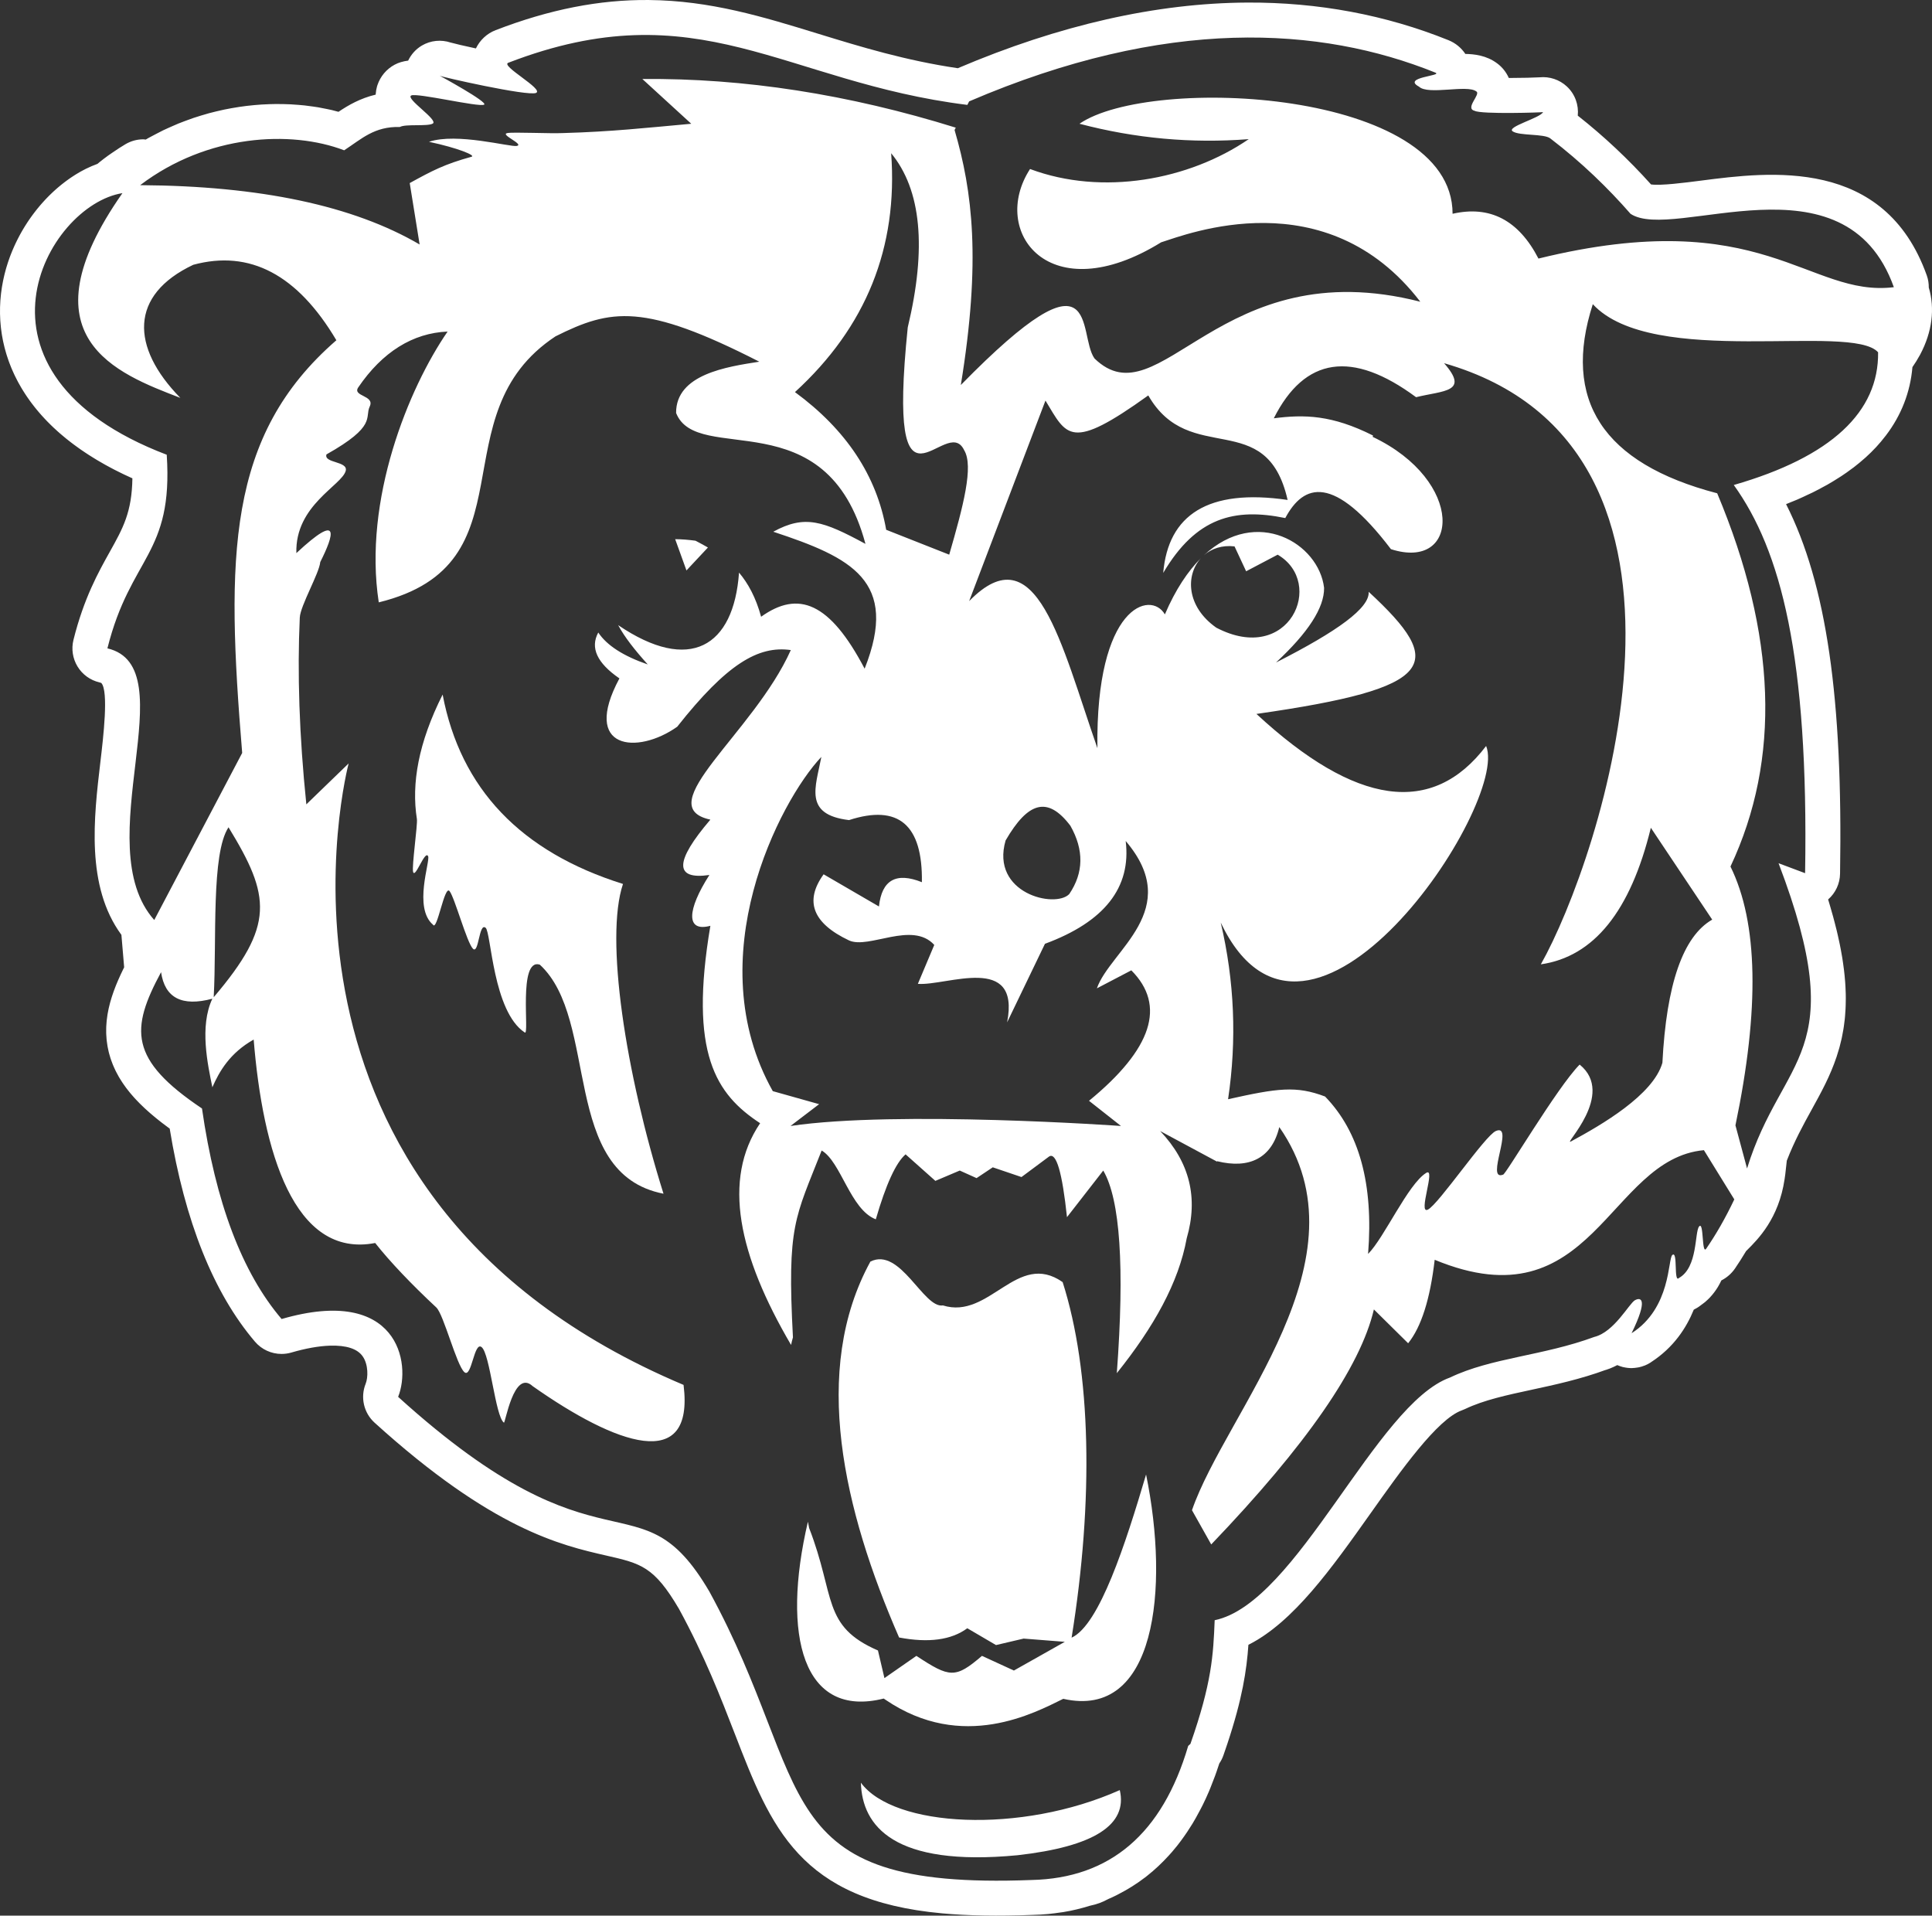
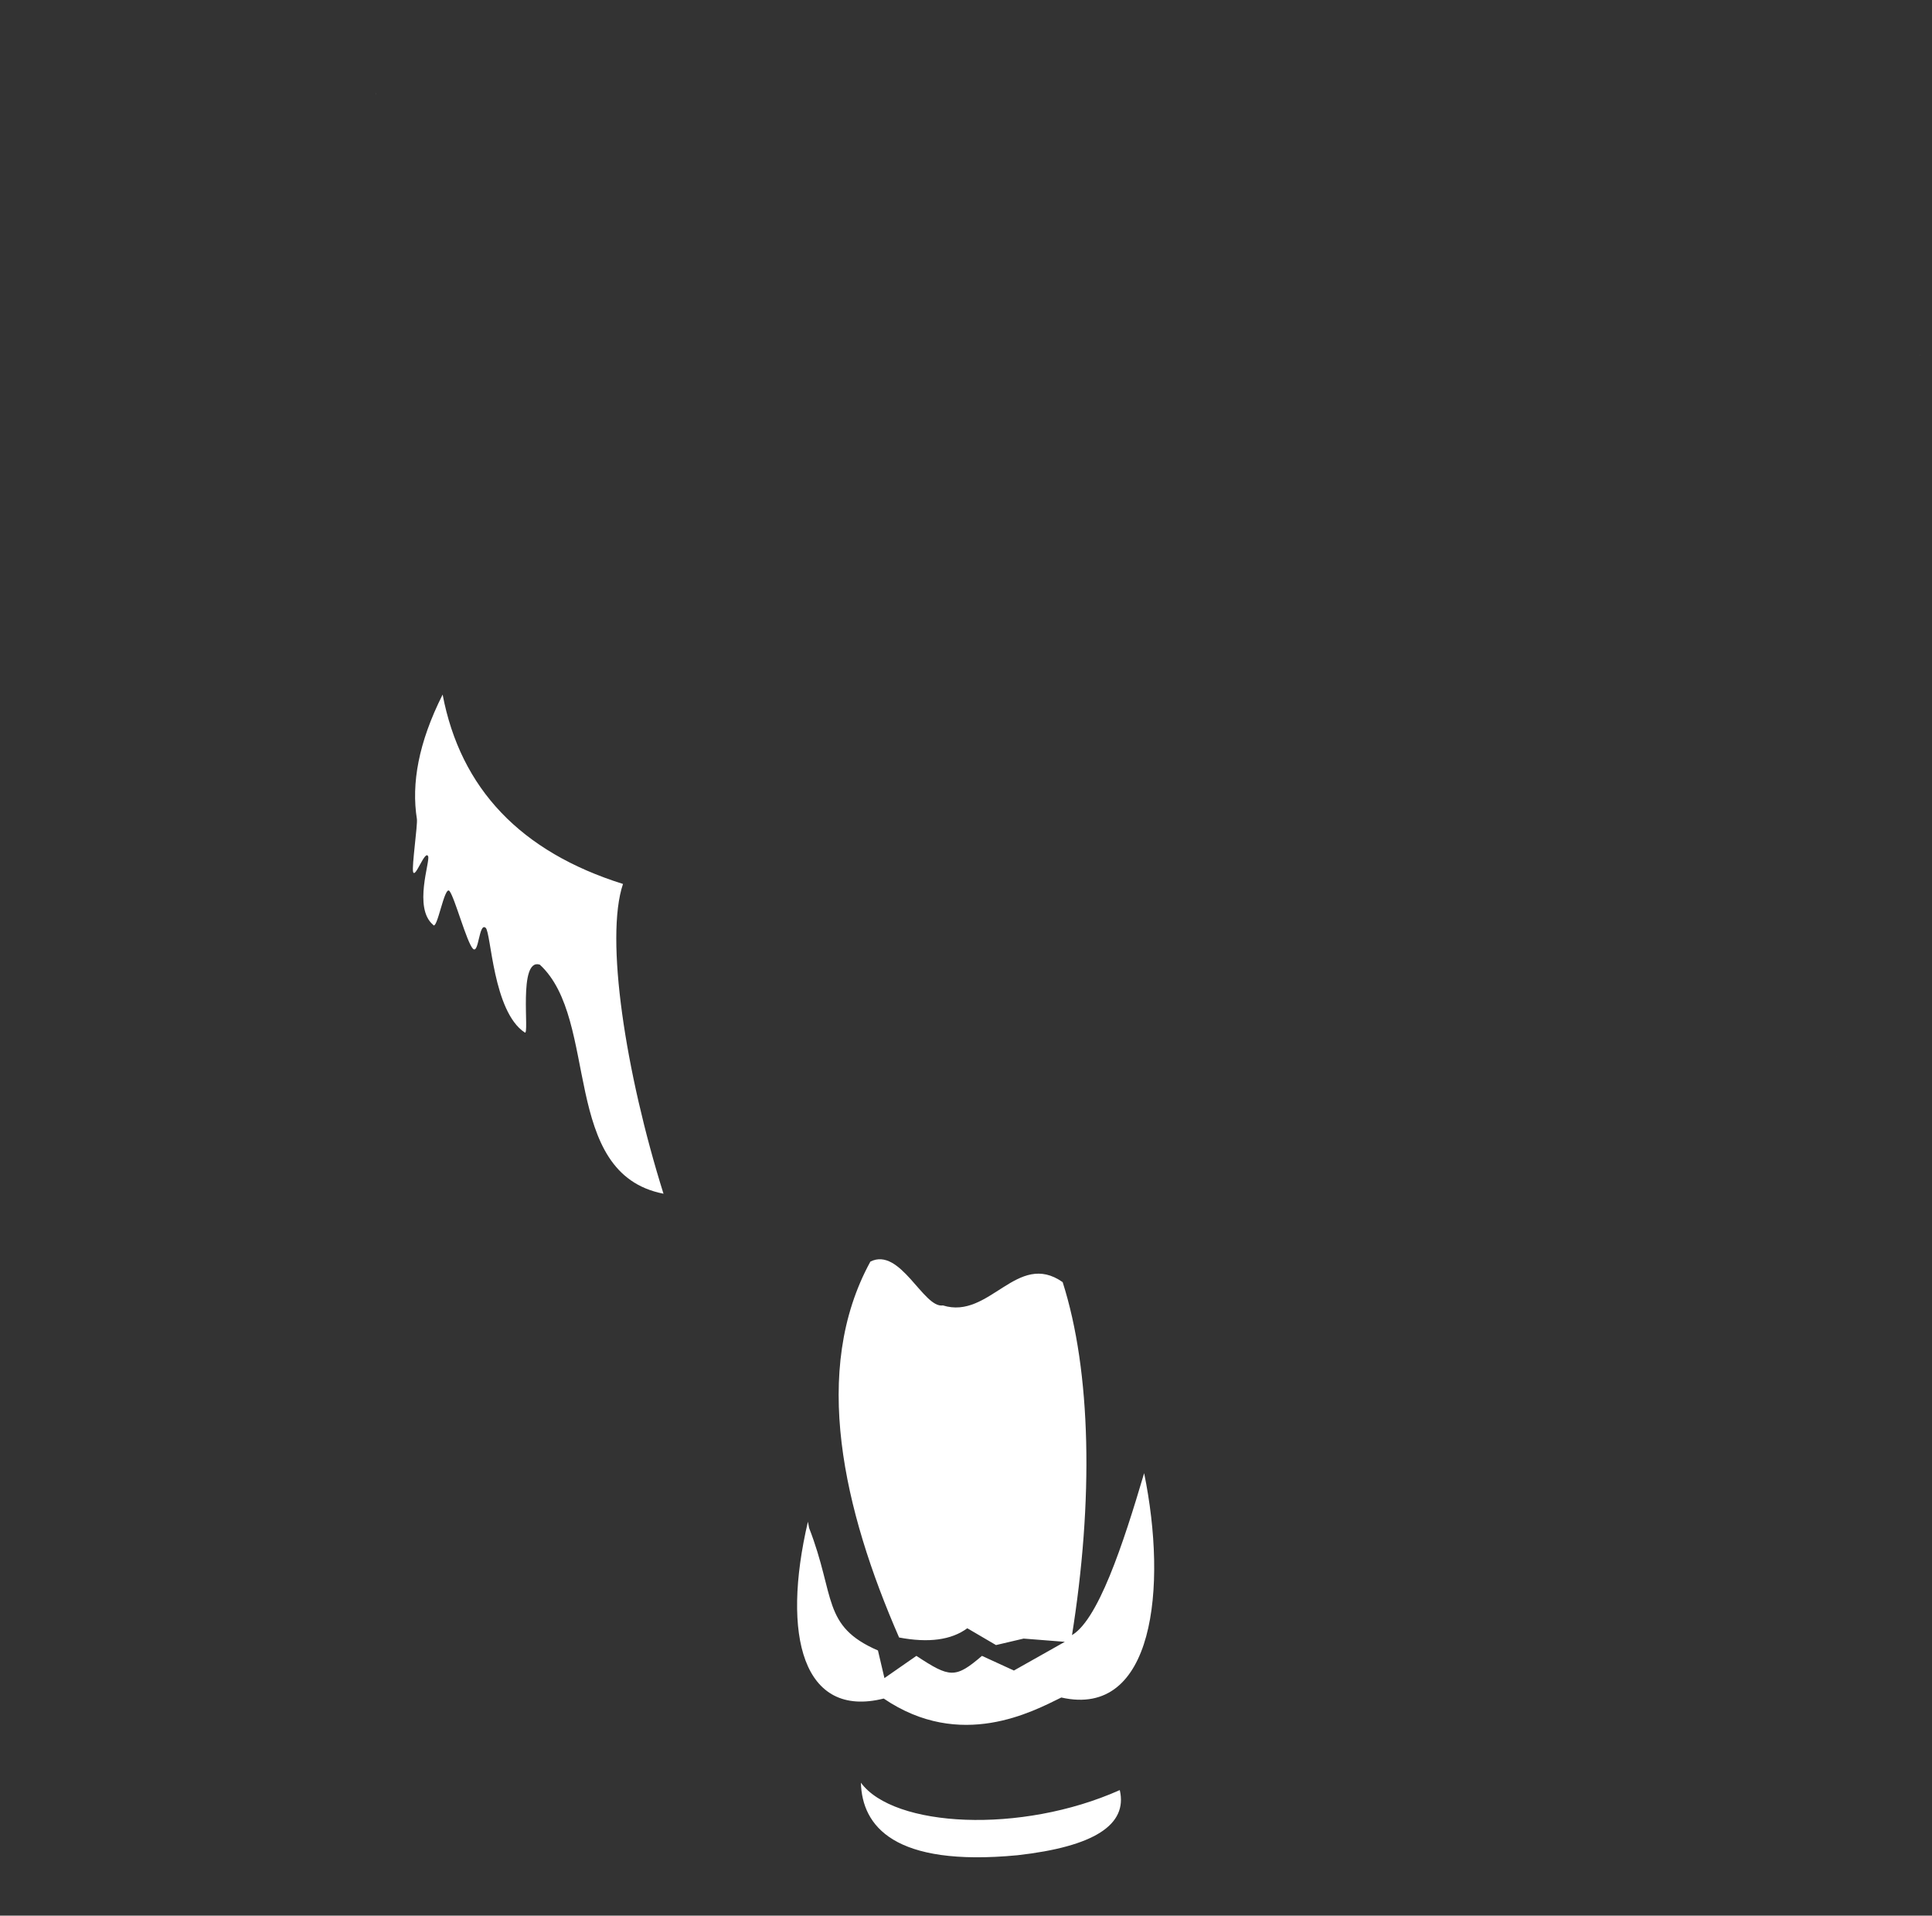
<svg xmlns="http://www.w3.org/2000/svg" id="Layer_1" viewBox="0 0 234.886 232.87">
  <rect x="0" y="0" width="234.886" height="232.87" fill="#333333" stroke="none" />
  <defs>
    <style>.cls-1{fill:#fff;stroke-width:0px;}</style>
  </defs>
  <path class="cls-1" d="m45.681,11.417c.004-.052.003-.104.009-.156-.005.048-.01.096-.014.143-.003.036-.005.067-.006.101q.001,0,.002-0c.001-.028.007-.058.009-.088Z" />
  <polygon class="cls-1" points="223.296 128.446 223.295 128.447 223.292 128.456 223.296 128.446" />
  <path class="cls-1" d="m136.059,230.228c-.021.012-.045.02-.067.032-.046.023-.089.052-.134.075.067-.033.135-.069.201-.107Z" />
-   <path class="cls-1" d="m233.439,43.121c.02-.035.037-.069.055-.104-.011.021-.024.042-.035.063-.008.014-.012.027-.02.041Z" />
  <path class="cls-1" d="m233.435,43.13c-.01.02-.025.038-.035.058-.023.041-.043.083-.066.122.035-.059.068-.119.102-.179Z" />
-   <path class="cls-1" d="m86.066,66.556c-.498-.289-1.005-.562-1.517-.827-.851-.113-1.671-.183-2.463-.185l1.371,3.799,2.609-2.787Z" />
  <path class="cls-1" d="m223.331,128.337c-.014.043-.023.069-.036.109 0-.001 0-.001.001-.002.01-.031.024-.076.035-.108Z" />
-   <path class="cls-1" d="m234.495,34.962c.006-.5-.072-1.002-.244-1.484-5.148-14.403-19.121-12.597-27.468-11.519-1.975.255-4.859.627-6.055.461-2.758-3.071-5.746-5.876-8.908-8.363.131-1.289-.322-2.615-1.334-3.551-.896-.83-2.1-1.226-3.302-1.108-.558.038-2.192.079-3.747.082-.313-.703-.791-1.31-1.408-1.769-1.316-.994-2.84-1.137-3.877-1.156-.485-.73-1.191-1.324-2.062-1.674-7.627-3.074-15.849-4.611-24.439-4.569-11.069.054-22.912,2.742-35.204,7.981-6.358-.941-11.735-2.581-16.937-4.18C92.751,2.034,86.366.071,78.88.002c-5.995-.056-12.086,1.143-18.621,3.664-1.075.416-1.92,1.222-2.399,2.221-1.413-.303-2.61-.581-3.079-.717.004.001.009.004.013.005-1.16-.388-2.443-.267-3.516.37-.734.437-1.299,1.079-1.656,1.825-.617.079-1.156.232-1.645.496-.995.537-1.736,1.42-2.092,2.488-.017.051-.033.102-.048.154-.084.289-.134.604-.156.909-.002.029-.003.058-.005.087-.002,0-.003 0-.004 0-0.0.011-.003.021-.003.031 0-.011.002-.021.002-.031-1.886.448-3.341,1.295-4.517,2.088-.277-.077-.546-.151-.838-.219-.192-.045-.369-.08-.51-.108l-.15-.03c-.343-.071-.636-.133-.959-.187-.204-.035-.396-.061-.564-.085l-.155-.021c-.327-.047-.622-.089-.941-.124-.224-.025-.44-.042-.63-.058l-.139-.011c-.288-.024-.603-.05-.942-.066-.247-.013-.491-.02-.705-.024l-.096-.003c-.274-.006-.601-.013-.947-.011-.303.002-.588.011-.832.018-.349.012-.66.027-.955.045-.27.017-.548.039-.855.067-.312.028-.635.062-.959.101-.296.036-.591.075-.875.118-.278.041-.585.092-.96.159-.35.063-.62.115-.879.168-.352.074-.676.15-.975.222-.268.065-.569.138-.885.223-.347.094-.662.19-.966.283-.011.003-.133.041-.133.041-.231.07-.492.149-.768.243-.315.106-.617.219-.884.319l-.089.033c-0,0-.161.06-.161.06-.215.079-.459.17-.72.277-.304.123-.59.252-.843.366l-.143.064c-.001,0-.195.086-.195.086-.196.086-.418.184-.659.301-.302.145-.584.295-.833.428l-.183.097c-.006.004-.204.106-.204.106-.175.09-.374.193-.596.318-.105.059-.203.119-.304.179-.1-.007-.199-.031-.299-.031-.763,0-1.513.206-2.169.595-.496.294-.99.612-1.556,1.002-.165.111-.347.236-.541.374-.379.275-.732.544-1.069.815-.073.058-.157.134-.232.196-.478.177-.95.373-1.413.604-.231.116-.37.192-.482.253-.066.036-.124.066-.194.106-.106.059-.217.126-.307.18-.01.006-.079.047-.088.053.004-.002-.021.012-.021.012-.018.011-.117.07-.135.082-.136.084-.242.154-.328.21-.03.019-.063.042-.063.042-.049.031-.115.074-.191.125-.13.088-.241.168-.338.237-.046.033-.204.147-.204.147-.121.089-.212.159-.292.221-.113.086-.182.14-.259.201-.11.087-.215.175-.299.245-.086.072-.152.126-.225.188-.094.081-.177.155-.25.22-.063.056-.264.238-.264.238-.099.092-.19.179-.273.259-.062.06-.142.136-.228.221-.001.001-.245.249-.245.249-.042.043-.235.244-.235.244-.015.016-.248.271-.248.271.006-.006-.221.247-.221.247-.079.09-.155.179-.24.279-.052.061-.125.148-.21.253-.016.02-.177.22-.177.22-.137.173-.21.267-.279.359-.058.077-.13.172-.195.261-.081.11-.151.207-.219.302-.001.002-.194.278-.194.278-.071.104-.141.209-.211.315-.07.106-.132.203-.191.297.006-.011-.193.31-.193.31-.008.013-.168.279-.168.279-.078.133-.144.247-.207.36-.045.08-.101.18-.159.288-.056.104-.117.218-.187.356-.001.002-.142.279-.142.279-.069.137-.129.264-.185.382-.048.103-.091.194-.138.297-.062.135-.118.266-.17.387-.021.048-.118.277-.118.277-.065.159-.119.296-.166.418.005-.012-.105.275-.105.275-.062.169-.112.313-.158.447-.04.115-.065.189-.092.274-.054.163-.103.325-.144.462-.026.087-.051.167-.077.261-.051.18-.093.34-.13.487-.027.101-.045.17-.064.251-.046.187-.083.362-.116.516-.019.084-.034.151-.049.23-.043.21-.075.402-.103.565-.011.061-.022.123-.034.196-.039.248-.069.479-.091.654,0-.002-.008.054-.016.123-.125,1.08-.154,2.166-.088,3.232.003.047.01.14.015.187.011.185.031.415.056.639.004.034.019.155.023.189l.001.013c.022.179.048.388.083.613.013.082.025.153.034.205.037.211.07.404.114.619.02.096.036.168.048.221.048.215.089.4.141.605.023.092.044.167.06.222.058.212.108.397.17.6.029.096.054.169.073.228.076.234.133.407.198.589.04.112.076.205.104.28.07.185.137.36.217.552.036.086.072.17.101.237.095.218.17.388.256.571.049.104.095.197.132.272.086.175.173.35.272.537.048.091.1.185.141.26.134.242.22.393.304.536.075.127.143.236.199.328.098.159.195.312.292.461.068.105.139.209.209.313.111.164.22.319.328.469.074.102.154.211.229.311.114.152.232.305.349.453.08.1.164.206.249.31.12.146.245.293.373.441-.004-.004.267.304.267.304.122.136.249.274.394.429.114.121.208.219.297.31.143.147.282.284.41.41.011.01.314.303.314.303.136.128.277.258.45.414.033.03.329.293.329.293.167.145.33.282.471.399-.011-.009.34.281.34.281.169.136.322.255.503.395.121.093.238.184.366.279.179.134.352.257.518.377.066.048.384.273.384.273.196.136.379.257.556.375l.088.058.307.202c.186.119.36.227.529.331.061.038.163.101.163.101l.299.183c.213.127.413.241.606.351.019.011.116.067.116.067.096.056.206.119.329.187.182.101.36.196.533.288l.117.062c.014.007.133.071.133.071l.301.159c.239.123.469.235.691.345.024.012.141.07.141.07.09.045.191.096.308.15.254.122.511.239.758.351.046.021.15.069.15.069.035.017.083.039.125.058-.065,4.113-1.133,6.041-2.74,8.917-1.406,2.517-3.156,5.648-4.424,10.717-.276,1.104-.098,2.272.494,3.244.592.971,1.549,1.665,2.657,1.925.145.034.218.068.24.082.898,1.007.238,6.582-.117,9.58-.803,6.782-1.785,15.128,2.554,21.031l.334,3.946c-.048.098-.086.173-.086.173-.003.007-.053.108-.053.108-.102.208-.188.392-.268.562-.032.068-.048.104-.048.104-.105.229-.184.403-.256.571.01-.021-.058.133-.058.133-.077.18-.151.357-.219.525-.005.013-.044.112-.049.125l-.013.032c-.08.204-.144.371-.202.532-.003.01-.036.099-.039.108l-.009.027c-.077.22-.135.387-.185.545-.006.019-.035.111-.041.131l-.009.03c-.051.165-.106.347-.16.542-.018.065-.034.127-.045.172-.056.213-.096.377-.131.533-.018.081-.031.148-.04.191-.046.224-.078.388-.105.55-.004.029-.022.147-.027.178l-.002.019c-.023.151-.049.333-.072.537-.01.089-.017.172-.021.222-.015.171-.03.347-.039.548-.002.038-.005.168-.005.207l-0.0.019c-.003.137-.007.324-.002.537.001.043.006.178.009.221l.001.018c.007.162.017.352.038.561.008.088.019.175.026.226.019.158.042.343.078.554.013.081.032.171.042.225.031.162.067.339.115.536.034.131.056.209.071.261.04.149.087.316.147.504.044.132.072.208.091.259.05.14.111.312.189.505.047.116.089.208.116.269.054.124.126.287.216.471.051.103.095.185.124.24.077.146.159.304.26.481.054.091.098.162.126.209.027.045.04.065.04.065.067.11.15.247.252.401.065.098.119.176.155.227.028.04.052.074.052.074.07.102.157.227.262.369.075.1.133.173.175.226.039.049.08.102.08.102.07.09.158.203.264.33.066.08.135.158.186.216.046.052.095.11.095.11.071.082.159.184.264.299.08.088.16.17.224.238.044.045.1.104.1.104.069.073.156.164.255.264.101.102.194.191.271.264.033.033.095.092.095.092.07.068.157.154.256.246.125.116.229.209.321.291.049.043.122.109.122.109.06.055.133.122.218.195.139.121.26.221.367.31l.07.059c.105.089.182.154.27.226.145.118.289.232.416.331l.081.064c.01.008.075.06.075.06l.153.121c.222.17.443.337.701.526.004.004.098.074.098.074.049.035.102.072.152.108,1.841,11.275,5.322,19.987,10.366,25.904.807.948,1.99,1.493,3.234,1.493.401,0,.801-.057,1.186-.168,1.767-.515,3.35-.796,4.705-.838,1.993-.061,3.331.377,3.975,1.301.703,1.006.66,2.58.359,3.329-.665,1.651-.231,3.541,1.088,4.735,14.331,12.991,22.66,14.893,28.172,16.152,4.215.961,5.802,1.326,8.829,6.476,3.127,5.73,5.087,10.791,6.816,15.256,4.364,11.269,7.811,20.17,25.174,21.76,3.181.29,6.786.351,11.026.188.578-.012,1.235-.05,1.884-.109.543-.049,1.054-.123,1.488-.187-.036.005,0,.001,0,.001.082-.01.206-.024.356-.049,1.072-.174,2.152-.437,3.206-.764.208-.043.398-.09.575-.141.033-.008.064-.016.094-.023.007-.002.012-.004.018-.005.002-.001.007-.003.011-.003-.004,0-.007.002-.011.002.376-.11.692-.228.986-.364.203-.096.367-.181.5-.248l.153-.077c-.088.045-.149.072-.241.111.43-.182.854-.378,1.259-.582-.109.055-.22.104-.332.15.159-.064.326-.148.481-.233,1.126-.576,2.212-1.255,3.224-2.031.078-.06.162-.126.252-.196.924-.731,1.811-1.562,2.63-2.463.114-.125.253-.277.398-.446.233-.271.443-.524.643-.775.159-.2.302-.393.43-.564.003-.004.062-.083.065-.087.273-.373.518-.72.743-1.061.245-.367.437-.666.614-.96.152-.253.285-.485.399-.686.179-.315.366-.658.55-1.014l.073-.142c.068-.128.144-.274.226-.439.26-.526.512-1.074.749-1.632.057-.134.102-.244.14-.341l.053-.131c.185-.452.368-.925.543-1.403.004-.011.035-.1.035-.1l.156-.437c.119-.341.228-.667.329-.98.206-.302.374-.627.497-.981l.481-1.406c1.826-5.486,2.346-8.952,2.56-12.035,5.477-2.766,10.087-9.254,14.918-16.073,3.585-5.061,8.047-11.36,11.026-12.426.139-.049.274-.106.407-.169,2.261-1.084,5.092-1.693,8.089-2.338,2.777-.598,5.925-1.276,9.076-2.439-.154.057-.312.105-.473.144.652-.158,1.248-.41,1.807-.703.03.012.058.027.088.04.194.08.393.148.596.2.03.008.061.01.092.018.171.039.345.068.521.086.065.008.131.01.197.014.078.004.154.015.233.015.046,0,.089-.012.134-.014.176-.005.35-.024.524-.052.081-.013.163-.021.243-.039.221-.047.437-.113.65-.197.027-.011.057-.016.084-.027.221-.092.436-.201.643-.332.019-.014.039-.029.061-.043.006-.004.014-.007.02-.011-.005.004-.012.007-.019.01.015-.01.028-.021.044-.03,2.756-1.785,4.293-4.178,5.185-6.373.282-.141.553-.301.801-.496.316-.221.627-.463.93-.756.035-.033.117-.112.215-.215.367-.392.68-.801.949-1.236.039-.062.109-.186.146-.251-.002.003-.015.027-.035.062.128-.223.241-.442.347-.662.68-.348,1.237-.839,1.666-1.463.437-.638.883-1.342,1.34-2.103.041-.04.072-.072.115-.115,1.347-1.34,3.853-3.835,4.566-8.622.027-.184.057-.391.088-.631.06-.483.12-1.018.181-1.624.925-2.39,1.987-4.326,3.019-6.196,1.156-2.095,2.247-4.072,3.042-6.454.127-.383.229-.721.323-1.055.019-.068.037-.141.049-.187.092-.346.164-.637.226-.916.023-.108.042-.202.057-.276.073-.358.122-.621.164-.875.023-.138.039-.258.055-.363.05-.339.083-.597.109-.85.016-.137.026-.271.037-.391.031-.366.049-.623.06-.865.01-.176.016-.353.02-.51.009-.278.012-.543.012-.8,0-.187-.003-.375-.007-.562-.007-.271-.018-.542-.032-.808-.01-.209-.022-.412-.037-.607-.018-.233-.041-.503-.072-.811-.019-.187-.042-.408-.07-.641-.036-.307-.08-.613-.114-.846-.03-.212-.062-.436-.102-.681-.049-.299-.104-.598-.156-.877-.052-.273-.09-.481-.137-.708-.065-.32-.138-.642-.201-.926,0,.003-.025-.116-.025-.116l-.142-.616c-.081-.337-.166-.662-.248-.976-.003-.012-.05-.19-.05-.19l-.154-.584c-.091-.333-.186-.661-.279-.978-.023-.081-.084-.289-.084-.289l-.171-.58c0,.001-.028-.091-.069-.218.899-.786,1.433-1.92,1.452-3.129.355-21.267-1.636-35.199-6.562-44.93.147-.06.294-.12.436-.178l.19-.079c.002-0.0.201-.08.201-.08.144-.057.31-.123.488-.199.508-.218.963-.435,1.402-.644.025-.012.074-.034.123-.056.107-.048.242-.109.391-.182.535-.264,1.018-.528,1.429-.754-.001 0.0.054-.028.054-.028.078-.041.186-.097.309-.167.563-.32,1.057-.632,1.424-.868-.035.022-.014.009-.014.009.061-.037.162-.097.279-.175.43-.282.887-.604,1.378-.976-.018.015.062-.04.155-.112.445-.342.883-.705,1.338-1.11-.048.042-.065.057-.113.097.057-.046.131-.108.219-.189.408-.369.83-.783,1.234-1.216-.043.045-.07.073-.113.116.045-.044.105-.107.149-.154.391-.421.762-.864,1.11-1.319.021-.027.045-.053.065-.08,1.883-2.472,2.965-5.268,3.227-8.312.328-.473.629-.955.894-1.443.02-.036.039-.072.059-.108,1.451-2.734,1.794-5.58,1.037-8.118ZM13.059,78.816c2.808-11.223,8.015-11.354,7.212-23.537-26.065-9.933-14.611-30.348-5.386-31.801-12.32,17.585-.661,21.926,7.039,24.889-6.057-6.189-6.189-12.51,1.573-16.179,6.872-1.86,12.671,1.199,17.397,9.173-13.361,11.608-13.412,26.319-11.45,50.168l-10.691,20.31c-8.162-9.174,3.985-30.748-5.694-33.023Zm12.923,42.407c.378-6.954-.327-17.439,1.8-20.657,5.143,8.403,5.632,11.917-1.8,20.657Zm106.68,110.409c-.015.005-.029.005-.044.009.062-.018.125-.032.185-.052-.047.015-.094.03-.142.043Zm65.697-65.314c-.073,0-.145-.01-.218-.014.114.006.229.004.344.001-.043.002-.083.013-.126.013Zm9.082-14.533c-.572.832-.275-3.412-.869-2.691-.56.682-.135,4.957-2.44,6.254-.687.701-.11-3.372-.815-2.789-.557.461-.135,6.451-4.957,9.511,2.033-4.145,1.162-4.431.406-4.009-.7.391-2.517,3.873-4.94,4.459-6.24,2.303-12.509,2.524-17.531,4.932-9.029,3.227-18.561,27.425-28.619,29.505-.168,4.226-.349,7.622-2.946,15.029-.09.086-.182.166-.273.25-3.135,10.652-9.482,16.092-19.054,16.301-32.479,1.247-26.19-11.332-39.155-35.054-8.588-14.654-12.687-.875-37.844-23.679,1.634-4.061.002-13.576-14.167-9.461-4.808-5.64-8.035-14.172-9.68-25.593-8.907-5.968-8.697-9.66-4.975-16.57.461,3.135,2.539,4.211,6.235,3.226-1.592,3.372-.551,8.06.002,10.766.847-1.932,2.123-4.166,5.022-5.799,1.104,13.558,4.873,26.643,14.772,24.728,1.755,2.228,4.374,4.988,7.43,7.836.897.835,2.457,7.029,3.416,7.867.888.776,1.173-3.801,2.098-3.041,1.028.844,1.65,8.369,2.7,9.174.148.295,1.185-6.576,3.505-4.431,10.108,7.11,19.692,10.641,18.343-.153-54.69-23.066-40.719-75.548-40.719-75.548l-5.142,4.975c-.868-8.419-1.106-16.012-.797-22.711.066-1.434,2.373-5.393,2.488-6.744,1.648-3.265,2.555-6.181-2.903-1.088-.181-5.819,5.549-8.235,6.001-10.006.304-1.187-2.699-.914-2.342-1.991,6.166-3.465,4.624-4.48,5.259-5.824.653-1.382-2.154-1.208-1.392-2.327,2.922-4.288,6.613-6.607,10.86-6.783-4.756,6.901-10.284,20.452-8.369,32.92,18.94-4.644,7.041-22.794,21.488-32.338,6.728-3.362,10.744-4.085,24.776,3.081-3.932.615-10.143,1.523-10.116,6.234,2.554,6.481,18.283-1.787,23.023,15.914-5.143-2.778-7.361-3.585-11.209-1.478,9.494,3.137,15.343,5.96,11.108,16.648-4.235-8.067-8.049-9.557-12.586-6.313-.645-2.351-1.577-4.052-2.685-5.367-.641,9.031-6.003,12.287-14.694,6.387.767,1.426,1.975,2.981,3.599,4.779-2.974-1.023-4.979-2.318-6.017-3.882-1.008,1.849-.151,3.708,2.571,5.579-4.671,8.699,2.185,9.304,7.024,5.876,6.05-7.664,9.882-9.881,13.814-9.321-4.537,10.127-17.241,19-9.78,20.613-4.364,5.104-4.403,7.346-.118,6.728-2.711,4.226-2.907,6.985.118,6.178-2.623,15.528.673,20.473,6.049,23.997-4.638,6.856-2.633,16.046,3.758,26.948l0.0.023c.067-.324.144-.637.232-.937-.729-13.695.263-14.482,3.49-22.716,2.364,1.387,3.489,7.183,6.584,8.365,1.233-4.248,2.44-6.881,3.621-7.898l3.621,3.226,2.964-1.256,2.044.92,1.971-1.314,3.489,1.184,3.357-2.497c.869-.56,1.594,1.897,2.176,7.372l4.409-5.664c2.057,3.516,2.608,11.725,1.649,24.63,4.51-5.629,7.518-11.008,8.498-16.396,1.432-4.922.356-9.267-3.227-13.037l6.919,3.72c0-.019.001-.036.001-.056,3.895.969,6.657-.345,7.563-4.148,11.14,16.002-6.481,34.57-10.616,46.575l2.34,4.163c11.549-12.056,18.14-21.58,19.777-28.571l4.164,4.114c1.594-1.975,2.672-5.357,3.227-10.148,19.264,7.976,21.06-12.251,32.731-13.325l3.695,5.985c-1.08,2.276-2.221,4.256-3.41,5.984ZM108.344,18.625c3.663,4.451,4.335,11.509,2.017,21.174-2.622,25.61,4.638,10.284,6.856,14.922,1.18,1.946-.104,6.794-1.815,12.705l-7.664-3.025c-1.158-6.578-4.855-12.158-11.09-16.737,8.646-7.902,12.544-17.582,11.696-29.039Zm47.916,44.35c2.246-4.199,5.883-5.369,12.846,3.782,8.414,2.709,9.026-8.312-2.218-13.651.01-.057.026-.107.036-.163-4.986-2.51-8.349-2.574-12.06-2.095,3.763-7.463,9.533-8.305,17.297-2.565,3.365-.828,6.519-.583,3.405-4.133,35.823,10.279,18.924,60.409,11.764,73.077,6.446-.931,10.902-6.465,13.374-16.6l7.459,11.164c-3.546,2.034-5.564,7.836-6.055,17.406-1.113,3.905-7.394,7.549-11.117,9.557-1.083.584,5.516-5.727,1.057-9.343-2.746,2.77-9.107,13.593-9.318,13.381-2.182.851,1.434-6.288-.869-5.306-1.334.569-6.936,8.886-8.264,9.555-1.273.643,1.027-5.23-.21-4.461-2.226,1.389-5.092,7.879-7.061,9.849.676-8.474-1.068-14.853-5.23-19.136-3.517-1.332-5.76-1.015-11.792.33,1.077-7.191.78-14.349-.892-21.471,10.693,22.454,35.155-14.479,32.265-21.471-6.531,8.592-15.84,7.294-27.924-3.895,22.044-3.153,23.149-6.059,13.644-14.847.141,1.948-3.725,4.764-11.267,8.596,3.926-3.645,5.875-6.67,5.848-9.074-.637-5.412-8.183-9.935-14.607-3.969.923-.801,2.196-1.249,3.718-1.073l1.411,3.025,3.834-2.017c5.846,3.428,1.408,13.511-7.463,8.873-3.649-2.568-3.756-6.394-1.857-8.463-1.584,1.579-3.091,3.807-4.394,6.849-1.711-2.965-8.43-1.1-8.203,16.262-4.437-12.705-7.39-26.281-15.594-17.875l9.279-24.379c2.619,4.319,2.984,6.21,12.5-.626,5.039,8.779,14.36,1.342,16.94,12.704-9.68-1.412-14.52,1.815-15.124,8.873,3.998-6.775,8.682-7.935,14.844-6.669Zm-26.265,45.711c-1.716,1.775-9.596-.078-7.738-6.517,2.725-4.7,5.111-5.437,7.875-1.793,1.668,2.946,1.623,5.716-.137,8.31Zm-7.55,15.586l4.597-9.543c7.234-2.672,10.508-6.838,9.816-12.496,7.137,8.37-1.916,13.317-3.502,17.912l4.185-2.189c4.255,4.271,2.542,9.558-5.143,15.859l3.886,3.06s-27.184-1.924-40.178,0l3.479-2.65-5.632-1.584c-9.068-16.135.807-35.243,5.906-40.634-.697,3.685-2.197,7.018,3.363,7.685,6.011-1.951,8.964.565,8.859,7.548-3.134-1.252-4.875-.268-5.221,2.953l-6.727-3.911c-2.358,3.268-1.328,5.948,3.089,8.038,2.415,1.101,7.685-2.405,10.364.547l-1.995,4.732c3.5.273,12.496-3.774,10.853,4.674Zm88.342-65.316c5.713,7.949,9.113,20.771,8.671,47.189l-3.227-1.21c8.935,23.443.438,23.275-3.83,37.106l-1.412-5.243c2.955-14.164,2.752-24.65-.604-31.46,6.142-13.054,5.602-28.178-1.614-45.373-13.955-3.639-18.869-11.377-15.123-22.989,7.26,7.865,31.459,2.219,34.685,5.849.091,7.228-5.654,12.706-17.545,16.132Zm-23.748-27.527c-2.411-4.667-5.893-6.48-10.439-5.442,0-15.121-36.696-16.891-45.362-10.944,6.792,1.789,13.653,2.413,20.581,1.871-7.271,4.978-17.795,6.924-26.59,3.631-4.946,7.627,2.356,17.307,15.939,8.911,3.105-.971,20.056-7.704,31.508,7.223-24.449-6.251-31.63,14.635-39.61,6.898-2.133-2.983.972-14.364-16.253,3.227,2.468-15.12,1.425-23.531-.76-31.001l.146-.286c-13.031-4.055-25.732-6.027-38.105-5.915l5.947,5.442c-5.564.505-9.708.965-15.539,1.13-1.64.081-6.026-.139-6.815,0-.973.17,2.089,1.368,1.146,1.566-.779.164-7.305-1.649-10.678-.502,3.537.752,5.718,1.667,5.175,1.816-3.279.903-4.773,1.69-7.517,3.201l1.204,7.464c-8.071-4.718-19.396-7.122-33.975-7.211,8.162-6.2,18.348-6.705,24.801-4.238,2.128-1.387,3.661-2.917,6.774-2.834.664-.39,3.349-.046,3.993-.41.75-.423-3.344-3.028-2.619-3.417.675-.362,8.21,1.447,8.865,1.113.554-.282-5.408-3.523-5.408-3.523,0,.105,10.721,2.532,11.72,2.096,1.007-.44-4.341-3.292-3.381-3.663,23.157-8.935,33.515,2.353,55.82,5.119l.217-.427c24.004-10.308,42.688-9.139,56.678-3.499.972.391-4.11.553-1.991,1.703,1.109,1.071,5.848-.277,6.963.578.625.323-1.434,2.058-.195,2.362.793.447,8.363.2,8.318.158-.312.716-4.485,1.789-3.693,2.338.816.565,3.802.267,4.568.855,3.839,2.93,7.082,6.101,9.762,9.17,5.189,3.48,26.066-7.717,32.014,8.922-10.438,1.264-15.881-10.186-43.209-3.48Z" />
-   <path class="cls-1" d="m130.282,199.078c2.701-16.731,2.383-32.361-1.088-43.221-5.533-3.884-8.891,4.614-14.556,2.833-2.365.393-5.176-7.143-8.818-5.33-7.244,13.228-3.261,30.228,3.489,45.697,3.589.68,6.353.305,8.293-1.123l3.489,2.044,3.358-.788,5.007.394-6.19,3.489-3.883-1.782c-3.244,2.781-3.918,2.668-7.972,0l-3.884,2.701-.788-3.357c-6.847-2.965-5.14-6.586-8.366-14.878-.051-.263-.1-.515-.15-.774-3.249,13.894-.592,23.951,9.216,21.496l.236.16c9.36,6.358,18.142,1.559,21.593-.127,11.234,2.554,12.93-13.31,10.068-27.269-2.494,8.422-5.671,18.293-9.057,19.836Z" />
+   <path class="cls-1" d="m130.282,199.078c2.701-16.731,2.383-32.361-1.088-43.221-5.533-3.884-8.891,4.614-14.556,2.833-2.365.393-5.176-7.143-8.818-5.33-7.244,13.228-3.261,30.228,3.489,45.697,3.589.68,6.353.305,8.293-1.123l3.489,2.044,3.358-.788,5.007.394-6.19,3.489-3.883-1.782c-3.244,2.781-3.918,2.668-7.972,0l-3.884,2.701-.788-3.357c-6.847-2.965-5.14-6.586-8.366-14.878-.051-.263-.1-.515-.15-.774-3.249,13.894-.592,23.951,9.216,21.496c9.36,6.358,18.142,1.559,21.593-.127,11.234,2.554,12.93-13.31,10.068-27.269-2.494,8.422-5.671,18.293-9.057,19.836Z" />
  <path class="cls-1" d="m75.743,107.456c-12.442-3.905-19.752-11.58-21.93-23.023-2.944,5.854-3.811,10.818-3.128,15.133.105.666-.639,5.785-.461,6.421.247.885,1.449-2.726,1.826-1.896.278.61-1.826,6.263.595,8.321.495.841,1.391-4.877,2.011-4.088.628.798,2.097,6.25,2.84,7.002.726.733.724-3.234,1.547-2.541.674.567.875,10.178,4.757,12.729.612.454-.848-9.099,1.825-8.251,7.31,6.712,2.426,25.39,15.042,27.849-4.619-14.711-7.142-31.08-4.925-37.658Z" />
  <path class="cls-1" d="m104.665,216.708c.148,5.252,3.985,10.257,19.039,8.818,9.284-1.046,13.422-3.687,12.435-7.919-12.049,5.381-27.491,4.53-31.475-.899Z" />
</svg>